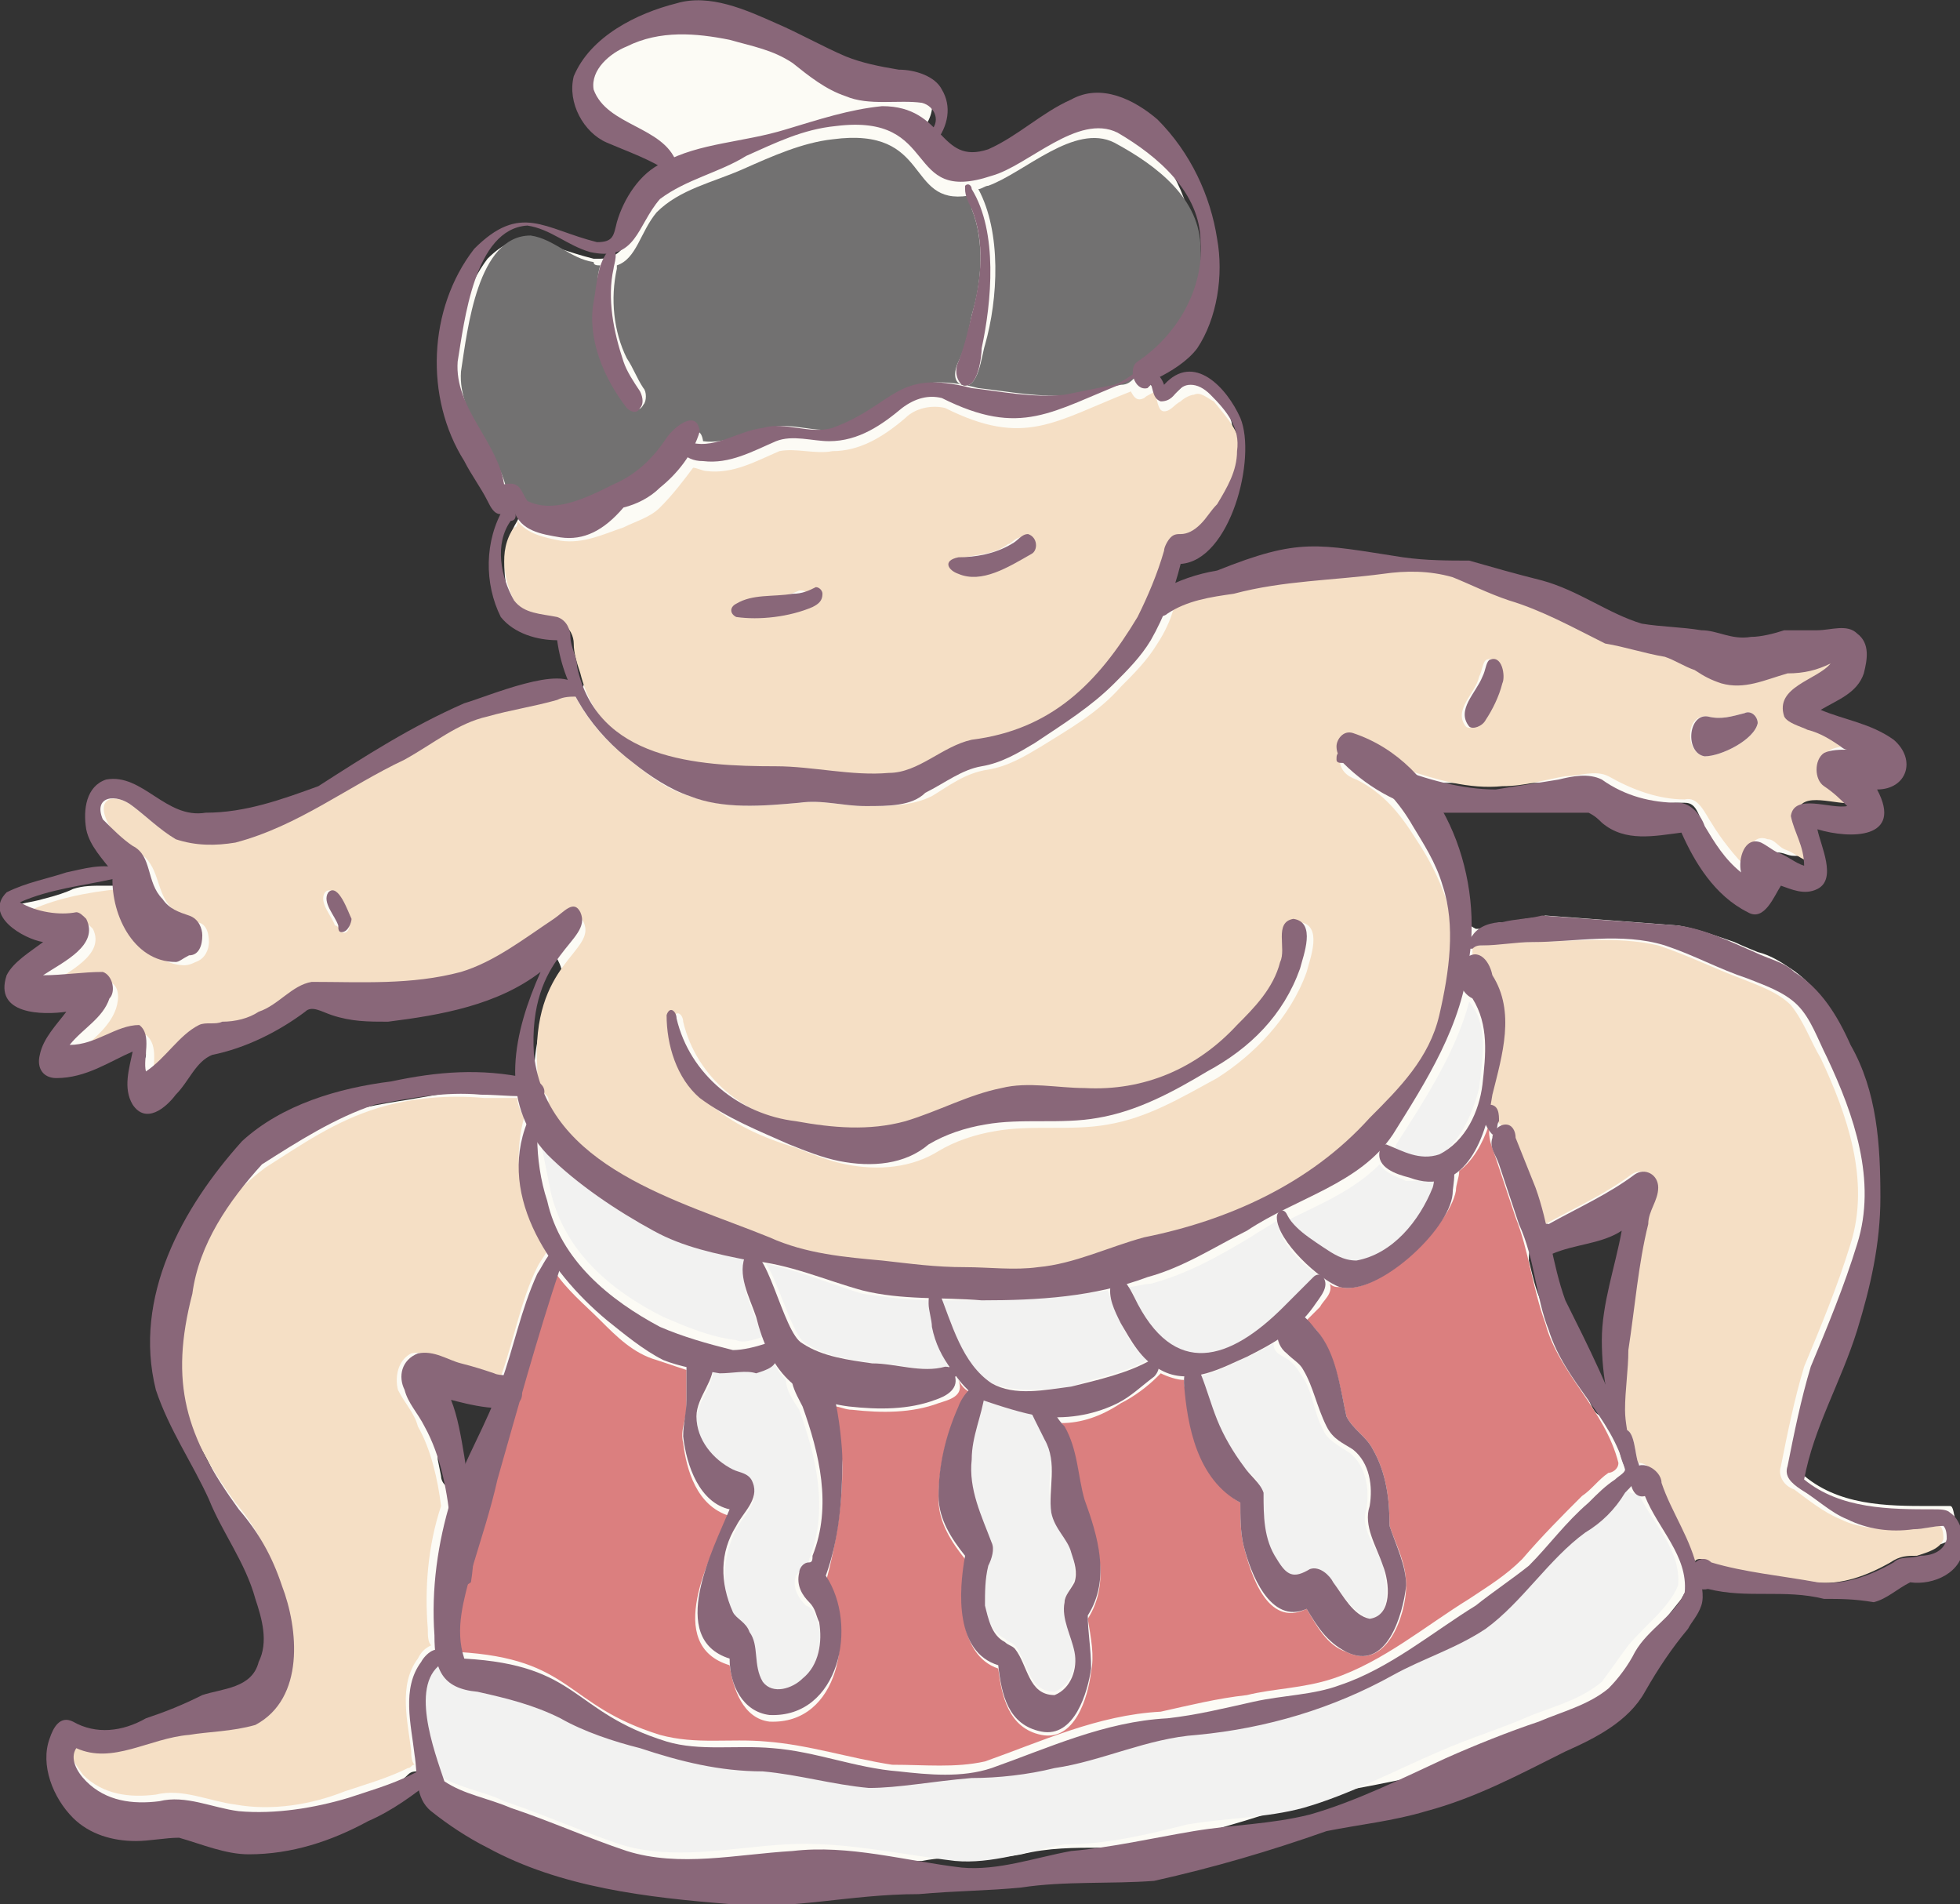
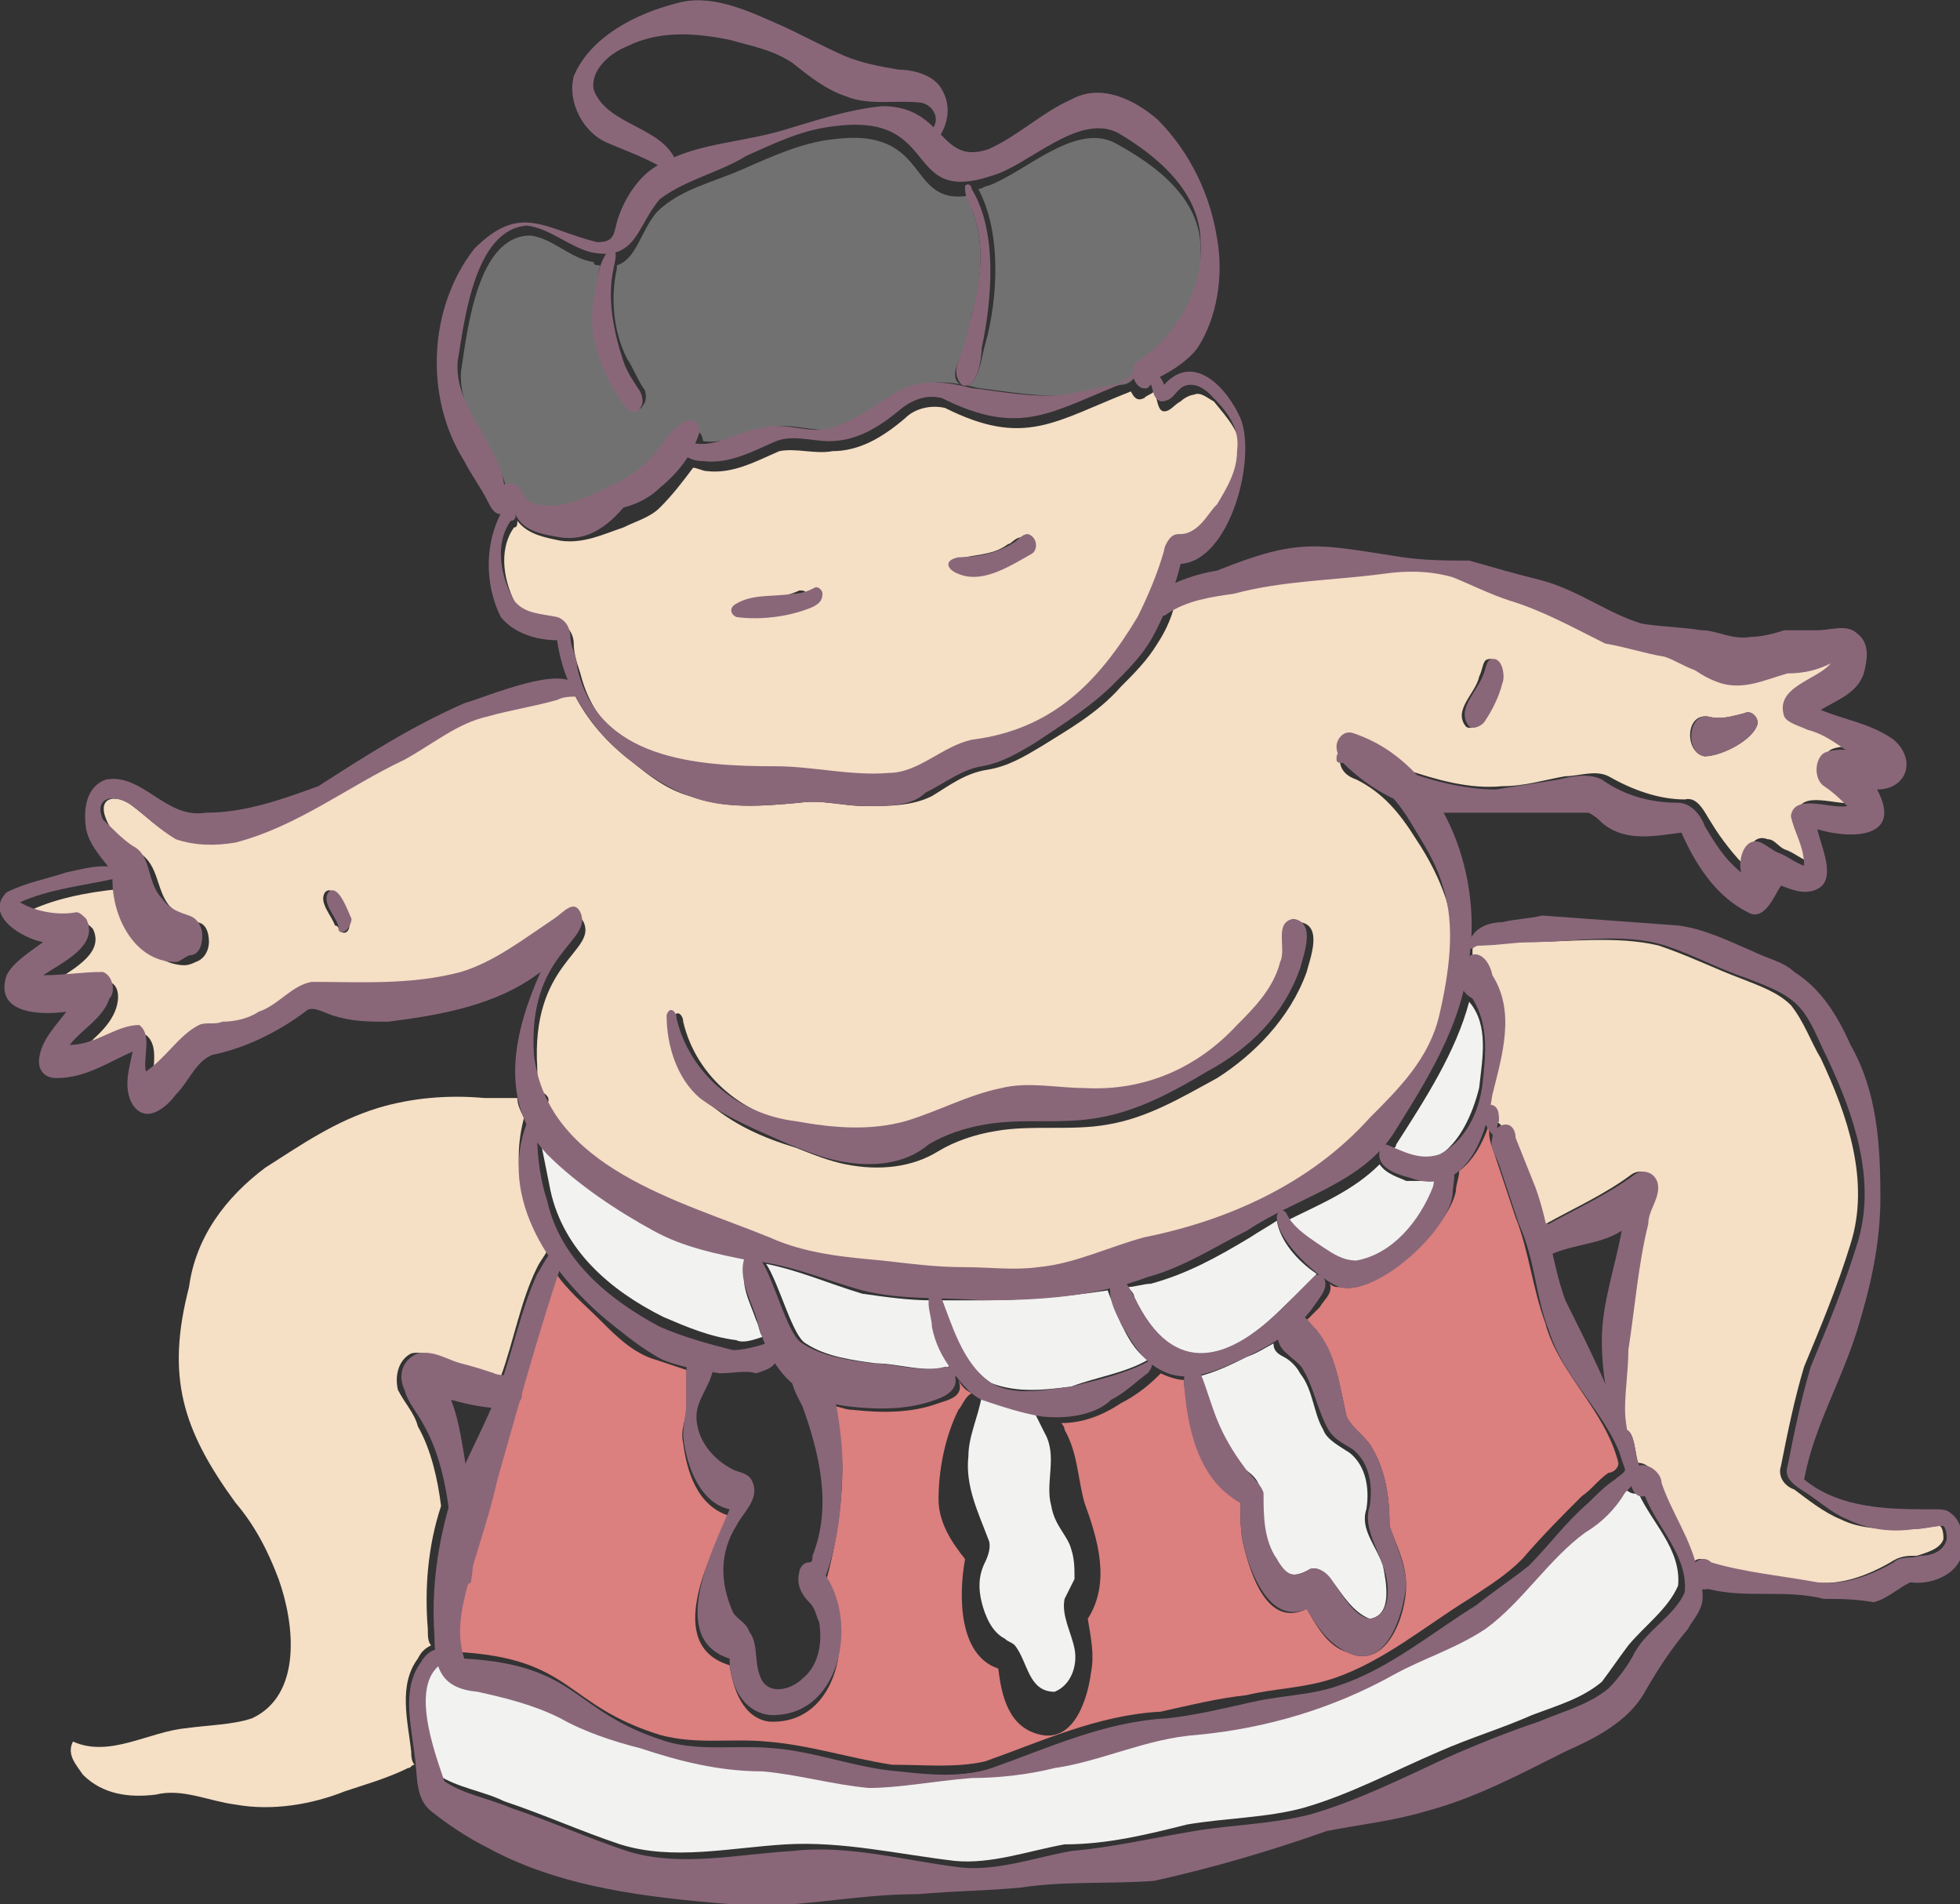
<svg xmlns="http://www.w3.org/2000/svg" version="1.1" id="レイヤー_1" x="0px" y="0px" viewBox="0 0 59.1 57.4" style="enable-background:new 0 0 59.1 57.4;" xml:space="preserve">
  <rect x="0" y="0" width="59.1" height="57.4" fill="#333333" stroke="none" />
  <style type="text/css">
	.st0{fill:#FCFBF5;}
	.st1{fill:#DB7F7F;}
	.st2{fill:#F5DFC5;}
	.st3{fill:#727171;}
	.st4{fill:#F2F2F1;}
	.st5{fill:#896779;}
</style>
  <g>
-     <path class="st0" d="M22.9,56.9c-0.3,0-0.6,0-0.9,0c-2.5-0.2-5-0.5-7.1-1.7c-0.6-0.3-1.1-0.6-1.6-1c-0.1-0.1-0.1-0.2-0.2-0.4   c0-0.2-0.1-0.3-0.3-0.4c-0.1,0-0.1,0-0.2,0c-0.1,0-0.2,0-0.3,0.1c-0.4,0.4-1,0.7-1.5,0.9c-0.8,0.4-1.9,0.9-3,0.9   c-0.1,0-0.2,0-0.3,0c-0.5,0-0.9-0.1-1.3-0.3C6.1,55,5.8,55,5.6,54.9c0,0-0.1,0-0.1,0c-0.1,0-0.1,0-0.2,0c-0.3,0-0.5,0-0.8,0.1   c-0.1,0-0.3,0-0.4,0.1L4,55c-0.6,0-1.1-0.2-1.5-0.5C2.1,54,1.7,53.3,2,52.6c0-0.1,0.1-0.2,0.1-0.3c0.3,0.2,0.7,0.3,1.1,0.3   c0.5,0,1-0.1,1.4-0.4c0.5-0.2,1.1-0.4,1.7-0.6c0.2-0.1,0.3-0.1,0.5-0.1c0.6-0.1,1.3-0.3,1.5-1.1c0.3-0.7,0.1-1.4-0.1-2.1l0-0.1   c-0.2-0.7-0.6-1.4-0.9-2c-0.2-0.3-0.4-0.7-0.5-1.1c-0.2-0.4-0.4-0.8-0.6-1.2c-0.4-0.7-0.7-1.3-0.9-2c-0.8-3.1,1.5-5.9,2.5-7   c0.9-0.9,2.3-1.4,4.2-1.7c0.7-0.1,1.5-0.3,2.3-0.3c0.4,0,0.8,0,1.2,0.1c0,0,0.1,0,0.1,0c0.1,0,0.2,0,0.3-0.1   c0.1-0.1,0.2-0.2,0.2-0.4c0-0.9,0.2-1.9,0.8-3c0.1-0.2,0-0.4-0.1-0.6c-0.1-0.1-0.2-0.1-0.3-0.1c-0.1,0-0.2,0-0.3,0.1   c-1.3,1-3,1.2-4.4,1.4l-0.1,0c-0.5,0-1-0.1-1.4-0.2c-0.1,0-0.1,0-0.2-0.1C9.8,30,9.6,30,9.4,30c-0.2,0-0.3,0-0.5,0.1   c-0.8,0.6-1.7,1.1-2.6,1.2c-0.1,0-0.1,0-0.2,0.1c-0.4,0.2-0.7,0.6-0.9,0.9c-0.1,0.2-0.2,0.3-0.4,0.4c-0.3,0.3-0.5,0.4-0.5,0.4   c-0.2-0.3-0.1-0.6,0-1c0-0.1,0.1-0.2,0.1-0.3c0-0.2,0-0.3-0.2-0.4c-0.1-0.1-0.2-0.1-0.3-0.1c-0.1,0-0.1,0-0.2,0   c-0.2,0.1-0.5,0.2-0.7,0.3C2.7,31.8,2.2,32,1.8,32c-0.1,0-0.1-0.1-0.1-0.1c0-0.3,0.3-0.6,0.5-0.9l0.1-0.2c0.1-0.2,0.1-0.4,0-0.5   c-0.1-0.1-0.2-0.2-0.4-0.2c0,0-0.1,0-0.1,0c-0.1,0-0.3,0-0.5,0c-0.5,0-0.8-0.1-0.8-0.2c0,0,0-0.1,0-0.2c0.1-0.2,0.3-0.3,0.6-0.5   c0.1-0.1,0.3-0.2,0.4-0.3c0.1-0.1,0.2-0.3,0.1-0.5c0-0.2-0.2-0.3-0.4-0.3c-0.4-0.1-0.9-0.4-0.9-0.6c0,0,0,0,0-0.1   c0.3-0.2,0.7-0.2,1-0.3C1.7,27,2,26.9,2.2,26.8c0.3-0.1,0.6-0.1,0.9-0.1c0.1,0,0.1,0,0.2,0c0,0,0,0,0.1,0c0.2,0,0.3-0.1,0.4-0.3   c0.1-0.2,0.1-0.4-0.1-0.5c-0.3-0.3-0.6-0.6-0.7-1c0-0.2-0.1-0.9,0.3-1c0,0,0,0,0,0c0,0,0,0,0.1,0c0.3,0,0.6,0.2,1,0.4   c0.4,0.3,0.9,0.6,1.5,0.6c0.1,0,0.2,0,0.3,0l0.1,0c1.2,0,2.3-0.4,3.3-0.8c0,0,0.1-0.1,0.2-0.1c0.3-0.2,0.5-0.3,0.8-0.5   c1.1-0.7,2.3-1.4,3.5-1.9l0.3-0.1c0.6-0.2,1.7-0.6,2.3-0.6c0.2,0,0.2,0,0.3,0c0.1,0,0.1,0,0.2,0c0.1,0,0.2,0,0.3-0.1   c0.1-0.1,0.2-0.3,0.1-0.5c-0.1-0.4-0.2-0.7-0.3-1.1c0-0.2-0.2-0.4-0.5-0.4c0,0,0,0,0,0c-0.3,0-0.9-0.1-1.3-0.5   c-0.4-0.7-0.4-1.8,0.1-2.6c0.1-0.2,0.1-0.4,0-0.5c-0.1-0.1-0.2-0.2-0.4-0.2c0,0,0,0,0,0l0-0.1c-0.1-0.2-0.3-0.5-0.4-0.7   c-0.1-0.2-0.2-0.4-0.3-0.5c-1.1-1.8-1-4.3,0.2-5.9c0.5-0.5,0.9-0.6,1.2-0.6c0.3,0,0.6,0.1,1,0.3c0.3,0.1,0.6,0.2,1,0.3   c0.1,0,0.2,0,0.2,0c0.6,0,0.8-0.5,0.9-0.7C19,7.1,19,7,19,6.9c0.2-0.5,0.5-1.2,1.1-1.6c0.1-0.1,0.2-0.2,0.2-0.4   c0-0.2-0.1-0.3-0.2-0.4c-0.4-0.2-0.8-0.4-1.2-0.6l-0.3-0.2c-0.6-0.2-0.9-0.9-0.8-1.4c0.4-0.9,1.7-1.6,2.7-1.9   c0.2,0,0.4-0.1,0.6-0.1c0.7,0,1.4,0.3,2.1,0.6c0,0,0.1,0,0.1,0c0.3,0.1,0.6,0.3,0.9,0.4C24.6,1.7,25,1.9,25.4,2   c0.6,0.2,1.1,0.4,1.7,0.4c0.3,0,0.7,0,0.9,0.4c0.2,0.3,0.1,0.7-0.1,1c-0.1,0.2-0.1,0.4,0,0.6c0.3,0.3,0.7,0.7,1.3,0.7   c0.2,0,0.4,0,0.6-0.1c0.6-0.2,1-0.5,1.4-0.8c0.4-0.2,0.7-0.5,1.1-0.7c0.2-0.1,0.4-0.2,0.6-0.2c0.4,0,1,0.3,1.5,0.7   c0.9,0.9,1.5,2,1.6,3.4c0.2,1.1,0,2.2-0.5,3c-0.2,0.2-0.5,0.4-0.7,0.6c-0.2,0.1-0.3,0.4-0.1,0.6c0.1,0.1,0.2,0.3,0.4,0.3   c0,0,0.1,0,0.1,0c0.1,0,0.2,0,0.3-0.1c0.2-0.2,0.3-0.3,0.5-0.3c0.3,0,0.8,0.5,1.1,1.1c0.2,0.6,0.1,2-0.5,3   c-0.2,0.3-0.5,0.7-0.9,0.8c-0.2,0-0.3,0.2-0.4,0.3l-0.1,0.3c-0.1,0.2,0,0.4,0.1,0.5c0.1,0.1,0.2,0.1,0.3,0.1c0.1,0,0.1,0,0.2,0   c0.4-0.2,0.7-0.3,1-0.3c1.3-0.5,2-0.7,2.8-0.7c0.5,0,1,0.1,1.6,0.2c0.3,0,0.6,0.1,1,0.1c0.5,0.1,1.1,0.1,1.6,0.1l0.5,0   c0.3,0.1,0.7,0.2,1,0.3c0.3,0.1,0.7,0.2,1,0.3c0.5,0.1,1,0.4,1.5,0.6c0.5,0.2,1,0.5,1.5,0.7c0.4,0.1,0.7,0.1,1.1,0.1   c0.3,0,0.6,0,0.8,0.1c0.2,0,0.4,0.1,0.6,0.1c0.2,0.1,0.5,0.1,0.8,0.1c0.1,0,0.2,0,0.3,0c0.2,0,0.4-0.1,0.6-0.1   c0.1,0,0.3-0.1,0.4-0.1c0.1,0,0.2,0,0.3,0c0.2,0,0.4,0,0.7,0l0.2,0c0.1,0,0.3,0,0.4,0c0.2,0,0.2,0,0.3,0.1c0.1,0.1,0.1,0.4,0,0.6   c-0.1,0.3-0.5,0.5-0.9,0.7l-0.2,0.1c-0.2,0.1-0.3,0.3-0.3,0.4c0,0.2,0.1,0.3,0.3,0.4c0.2,0.1,0.4,0.2,0.7,0.2   c0.5,0.2,1,0.3,1.4,0.6c0.1,0.1,0.2,0.3,0.2,0.4c0,0.1-0.2,0.2-0.5,0.3c-0.2,0-0.3,0.1-0.4,0.2c-0.1,0.1-0.1,0.3,0,0.4   c0.2,0.3,0.2,0.5,0.2,0.5c0,0.1-0.2,0.1-0.6,0.1c-0.3,0-0.6,0-0.9-0.1c0,0-0.1,0-0.1,0c-0.1,0-0.2,0-0.3,0.1   c-0.1,0.1-0.2,0.3-0.1,0.4c0,0.1,0.1,0.3,0.1,0.5c0.1,0.3,0.2,0.7,0.1,0.8c0,0,0,0-0.1,0c-0.1,0-0.2,0-0.3,0   c-0.2,0-0.3-0.1-0.5-0.1c0,0,0,0,0,0c-0.3,0-0.5,0.2-0.5,0.5c0,0.2-0.1,0.5-0.2,0.5c-0.8-0.4-1.3-1.3-1.7-2.2   c-0.1-0.2-0.2-0.3-0.4-0.3c0,0,0,0,0,0l-0.3,0c-0.3,0-0.5,0.1-0.8,0.1c-0.4,0-0.7-0.1-0.9-0.3c-0.1,0-0.1-0.1-0.1-0.1   c-0.1-0.1-0.2-0.2-0.3-0.2c0,0-0.1,0-0.1-0.1c-0.1,0-0.3,0-0.4,0c0,0-0.1,0-0.1,0c-0.3,0-0.5,0-0.8,0c-0.4,0-0.8,0-1.2,0   c-0.4,0-0.8,0-1.2,0c-0.3,0-0.5,0-0.8,0c0,0-0.2,0-0.2,0c-0.2,0-0.3,0.1-0.4,0.2c-0.1,0.2-0.1,0.4,0,0.5c0.6,0.9,0.9,2.1,1,3.3   c0,0.2,0.1,0.3,0.3,0.4c0.1,0,0.1,0,0.2,0c0.1,0,0.2,0,0.3-0.1c0.1-0.1,0.3-0.1,0.4-0.1l0.1,0c0.3-0.1,0.7-0.1,1.1-0.2   c1.4,0.1,2.7,0.2,4,0.3c0.6,0.1,1.1,0.3,1.7,0.5c0.2,0.1,0.7,0.3,0.7,0.3c0.4,0.1,0.7,0.3,1,0.5c0.6,0.4,1.1,1,1.5,2   c0.8,1.4,0.9,2.9,0.8,4.4c0,1.2-0.2,2.4-0.6,3.9c-0.2,0.6-0.5,1.2-0.7,1.8c-0.4,0.9-0.8,1.7-0.9,2.7c0,0.2,0,0.3,0.2,0.4   c1.1,1,2.6,1,3.9,1l0.3,0l0.2,0c0.1,0,0.1,0,0.1,0c0.1,0,0.1,0.2,0.2,0.6c0,0.5-0.6,0.6-0.8,0.6l0,0c-0.1,0-0.1,0-0.2,0   c0,0-0.1,0-0.1,0c-0.1,0-0.2,0-0.2,0.1c-0.1,0.1-0.3,0.2-0.4,0.2c-0.2,0.1-0.4,0.3-0.6,0.3c-0.2,0.1-0.5,0.1-0.8,0.1   c-0.2,0-0.3,0-0.5,0c-0.6-0.1-1.2-0.1-1.8-0.1c-0.6,0-1.1,0-1.6-0.1c0,0-0.1,0-0.1,0c0,0,0,0-0.1,0c-0.1-0.1-0.2-0.2-0.3-0.2   c-0.1,0-0.1,0-0.2,0c-0.2,0.1-0.3,0.3-0.3,0.5c0,0.1,0,0.2,0,0.3c-0.1,0.2-0.2,0.3-0.3,0.5l-0.4,0.5c-0.4,0.5-0.7,1-1,1.5   c-0.4,0.8-1.3,1.2-2.1,1.6l-0.1,0c-1.4,0.8-2.7,1.4-4.1,1.7c-0.5,0.1-1,0.2-1.5,0.3c-0.5,0.1-1.1,0.2-1.6,0.3   c-1.4,0.5-3.2,1.1-5.1,1.5c-0.5,0-1,0.1-1.6,0.1c-0.8,0-1.6,0-2.4,0.2c-0.5,0.1-1.1,0.1-1.6,0.1c-0.5,0-0.9,0-1.4,0.1   c-0.6,0-1.1,0.1-1.7,0.2C24.8,56.8,23.8,56.9,22.9,56.9z M13.4,41.8c-0.1,0-0.3,0.1-0.4,0.2c-0.1,0.1-0.1,0.3-0.1,0.5   c0.2,0.5,0.3,1,0.3,1.5l0.1,0.5c0,0.2,0.2,0.4,0.4,0.4c0,0,0,0,0.1,0c0.2,0,0.4-0.1,0.4-0.3c0.2-0.4,0.4-0.8,0.6-1.2   c0.1-0.2,0.2-0.5,0.3-0.7c0.1-0.1,0.1-0.3,0-0.4c-0.1-0.1-0.2-0.2-0.4-0.2c-0.3,0-0.7-0.1-1-0.2C13.7,41.9,13.5,41.8,13.4,41.8   C13.4,41.8,13.4,41.8,13.4,41.8z M48.9,36.7c-0.1,0-0.2,0-0.2,0.1c-0.3,0.2-0.7,0.3-1.2,0.4c-0.3,0.1-0.6,0.1-0.9,0.2   c0,0-0.1,0-0.1,0c-0.1,0-0.2,0.1-0.3,0.2s-0.1,0.2-0.1,0.4c0.1,0.4,0.2,0.9,0.4,1.3c0.2,0.4,0.4,0.8,0.6,1.2   c0.3,0.6,0.6,1.3,0.9,1.9c0.1,0.2,0.2,0.3,0.4,0.3c0,0,0.1,0,0.1,0c0.2-0.1,0.4-0.3,0.3-0.6c-0.1-0.6-0.2-1.2-0.2-1.7   c0-0.7,0.2-1.4,0.4-2.2c0.1-0.3,0.2-0.7,0.2-1c0-0.2,0-0.4-0.2-0.5C49.1,36.7,49,36.7,48.9,36.7z" />
    <path class="st1" d="M48.8,44.1c0,0.2-0.2,0.3-0.3,0.3c-0.3,0.2-0.5,0.5-0.8,0.7c-0.6,0.6-1.2,1.2-1.8,1.9c-0.5,0.5-1,0.8-1.6,1.2   c-1.3,0.8-2.6,1.9-4.1,2.4c-0.9,0.3-1.8,0.3-2.6,0.5c-0.9,0.1-1.7,0.3-2.6,0.5c-1.9,0.1-3.6,0.9-5.3,1.5c-0.9,0.2-1.8,0.1-2.8,0.1   c-1.3-0.2-2.5-0.6-3.8-0.7c-1.1-0.1-2.1,0.1-3.2-0.2c-2.9-0.9-2.6-2.3-6.1-2.5c-0.2-0.8,0-1.7,0.2-2.6c0.3-0.9,0.6-1.8,0.8-2.8   c0.6-2,1.2-4.1,1.9-6.1c0.4,0.6,0.9,1,1.4,1.5c0.5,0.5,1,1,1.7,1.2c0.3,0.1,0.6,0.2,0.9,0.3c0,0.1,0,0.1,0,0.1c0,0.3,0,0.6,0,1   c0,0.4-0.2,0.7-0.1,1.1c0.1,0.8,0.4,1.9,1.4,2.2c-0.6,1.2-2,3.9,0,4.5c0.1,0.7,0.4,1.6,1.2,1.7c2.1,0.1,2.6-2.7,1.7-4.2   c0.3-1.1,0.5-2.3,0.5-3.5c0-0.3-0.1-1.1-0.2-1.8c0.1,0,0.3,0.1,0.5,0.1c0.9,0.1,1.8,0.1,2.6-0.2c0.3-0.1,0.8-0.2,0.6-0.7   c0,0,0,0,0,0c0,0,0,0,0,0c0.1,0.2,0.2,0.3,0.4,0.4c-0.2,0.1-0.3,0.4-0.4,0.5c-0.4,0.8-0.6,1.8-0.6,2.7c0,0.7,0.4,1.3,0.8,1.8   c-0.2,1.1-0.2,2.9,1,3.3c0.1,0.8,0.3,1.8,1.3,2c1,0.2,1.4-1.1,1.5-1.9c0.1-0.5,0-1-0.1-1.6c0.7-1.1,0.3-2.4-0.1-3.5   c-0.2-0.7-0.2-1.5-0.6-2.2c0-0.1-0.1-0.2-0.1-0.2c0.6,0,1.2-0.2,1.8-0.6c0.4-0.2,0.8-0.5,1.1-0.8c0,0,0,0,0.1-0.1   c0.2,0.1,0.5,0.2,0.7,0.2c0,0,0,0.1,0,0.1c0.2,1.3,0.5,2.9,1.7,3.6c0,0.4,0,0.9,0.1,1.3c0.2,0.8,0.7,2.5,1.9,1.9   c0.3,0.5,0.6,1.1,1.2,1.3c1.2,0.6,1.8-1.1,1.8-2c0-0.7-0.3-1.2-0.5-1.8c0-0.8-0.1-1.6-0.5-2.3c-0.2-0.4-0.6-0.6-0.8-1   c-0.2-0.9-0.3-1.8-0.9-2.6c-0.1-0.1-0.2-0.2-0.3-0.3c0.1-0.1,0.3-0.3,0.4-0.4c0.1-0.2,0.4-0.4,0.3-0.7c0.1,0.1,0.2,0.1,0.3,0.1   c1.1,0.3,3.3-1.8,3.5-2.9c0-0.2,0.1-0.4,0.1-0.6c0.4-0.3,0.7-0.8,0.9-1.4c0,0,0,0,0,0c0,0.1,0,0.1,0,0.2c0,0.3,0.1,0.5,0.2,0.8   c0.2,0.6,0.4,1.2,0.6,1.8c0.4,1,0.5,2.1,0.9,3.2C47,41.4,48.4,42.5,48.8,44.1z" />
    <path class="st2" d="M24.1,18.1c0.1,0,0.2-0.1,0.2-0.2c0-0.1-0.1-0.1-0.2-0.1c-0.2,0.1-0.3,0.1-0.5,0.2c-0.4,0.1-0.8,0-1.2,0.2   c-0.1,0.1-0.1,0.2,0,0.3C23.1,18.5,23.6,18.4,24.1,18.1z M30.9,16.7c0.1-0.2,0.1-0.5-0.1-0.5c-0.2,0-0.3,0.2-0.4,0.2   c-0.4,0.3-0.8,0.3-1.3,0.4c-0.4,0-0.3,0.3,0,0.4C29.7,17.4,30.3,17,30.9,16.7z M36.6,12.1c0.4,0.5,0.9,1,0.8,1.7   c0,0.6-0.4,1.1-0.6,1.6c-0.1,0.2-0.3,0.4-0.5,0.6c-0.2,0.1-0.4,0.3-0.6,0.3c-0.1,0-0.2,0-0.3,0.1c-0.1,0.1-0.2,0.3-0.2,0.4   c-0.2,0.7-0.4,1.4-0.8,2c-1.2,2-2.6,3.4-5,3.7c-0.9,0.2-1.6,0.9-2.5,1c-1.1,0.1-2.3-0.2-3.4-0.2c-2.4,0-5.3-0.2-6-3   c-0.1-0.3-0.2-0.6-0.2-0.9c0-0.2-0.1-0.5-0.4-0.6c-0.5-0.1-1-0.1-1.3-0.5c-0.4-0.7-0.6-1.7-0.1-2.4c0.1,0,0.1-0.1,0.1-0.2   c0.3,0.4,0.8,0.5,1.3,0.6c0.7,0.1,1.3-0.2,1.9-0.4c0.4-0.2,0.8-0.3,1.1-0.6c0.4-0.4,0.7-0.8,1-1.2c0.1,0,0.3,0.1,0.4,0.1   c0.8,0.1,1.5-0.3,2.2-0.6c0.5-0.1,1.1,0.1,1.6,0c0.8,0,1.5-0.4,2.2-1c0.3-0.3,0.8-0.4,1.2-0.3c2.4,1.2,3.3,0.4,5.6-0.5   c0.1,0.2,0.2,0.3,0.4,0.2c0.1-0.1,0.2-0.1,0.3-0.2c0.1,0.2,0.1,0.6,0.3,0.6c0.2,0,0.3-0.2,0.5-0.3c0.1-0.1,0.3-0.2,0.4-0.2   C36.2,11.8,36.4,12,36.6,12.1z" />
    <path class="st2" d="M10.3,28.1c0.2,0.1,0.3-0.2,0.2-0.4c-0.1-0.2-0.4-1.1-0.7-0.8c-0.2,0.3,0.2,0.7,0.3,1   C10.2,27.9,10.2,28,10.3,28.1z M39.4,29.3c0.1-0.4,0.5-1.4-0.2-1.5c-0.6,0.1-0.3,0.9-0.4,1.3c-0.3,0.7-0.8,1.3-1.3,1.9   c-1.2,1.3-2.9,1.9-4.6,1.9c-0.8,0-1.7-0.1-2.5,0c-1,0.2-1.9,0.7-2.9,1c-1.1,0.3-2.2,0.1-3.3,0c-1.7-0.2-3.2-1.4-3.6-3.1   c0-0.2-0.2-0.4-0.3-0.1c0,0.9,0.4,1.9,1,2.5c0.8,0.7,1.7,1.1,2.7,1.4c0.5,0.2,1,0.4,1.5,0.5c1,0.2,2,0.1,2.8-0.4   c0.5-0.3,1.1-0.5,1.7-0.6c1.1-0.2,2.3,0,3.4-0.2c1.2-0.2,2.2-0.8,3.3-1.4C37.8,31.8,38.9,30.7,39.4,29.3z M45.2,20.6   c0.1-0.2,0-0.9-0.4-0.7c-0.1,0.1-0.1,0.3-0.2,0.5c-0.1,0.5-0.8,1-0.4,1.5c0.1,0.1,0.4,0,0.4-0.1C44.9,21.4,45.1,21,45.2,20.6z    M53,21.8c0-0.2-0.2-0.4-0.4-0.3c-0.4,0.1-0.7,0.2-1.1,0.1c-0.7-0.1-0.7,1.1-0.1,1.2C51.9,22.8,52.9,22.3,53,21.8z M55.9,24.2   c-0.5,0.1-1.6-0.4-1.7,0.3c0.1,0.5,0.4,1,0.4,1.5c-0.3-0.1-0.5-0.3-0.8-0.4c-0.2-0.1-0.3-0.3-0.5-0.3c-0.5-0.2-0.7,0.5-0.6,0.9   c-0.4-0.4-0.8-0.9-1.1-1.4c-0.2-0.3-0.4-0.8-0.8-0.7c-0.8,0-1.6-0.3-2.3-0.7c-0.4-0.2-0.9,0-1.3,0c-0.6,0.1-1.2,0.3-1.9,0.3   c-1,0.1-2-0.2-2.9-0.5c-0.4-0.3-0.9-0.6-1.5-0.8c-0.2-0.1-0.4,0.1-0.5,0.3c0,0-0.1,0.1,0,0.2v0c0,0.3,0.2,0.5,0.5,0.6   c0.8,0.4,1.3,1,1.8,1.8c0.4,0.6,0.7,1.2,0.9,1.8c0.4,1.3,0.2,2.7-0.1,3.9c-0.3,1.3-1.2,2.2-2.1,3.1c-1.7,2-4.2,3.1-6.8,3.6   c-1.1,0.3-2.1,0.8-3.2,0.9c-0.7,0.1-1.5,0-2.2,0c-0.8,0-1.6-0.1-2.5-0.2c-1.1-0.1-2.4-0.2-3.4-0.7c-2.4-1-5.8-1.9-6.8-4.4   c0,0,0,0,0,0c0.1-0.2,0-0.3-0.2-0.4c-0.1-0.2-0.1-0.5-0.1-0.7C16,29,18,28.7,17.6,27.8c-0.2-0.4-0.6,0-0.8,0.2   c-0.9,0.6-1.7,1.2-2.8,1.6c-1.4,0.4-3,0.3-4.5,0.3C9,30,8.5,30.5,8,30.8c-0.3,0.2-0.7,0.2-1.1,0.3c-0.2,0-0.5,0-0.7,0.1   c-0.6,0.4-1,1-1.6,1.4c0-0.4,0.2-1.1-0.2-1.4c-0.7,0-1.4,0.7-2.1,0.6c0.4-0.4,1-0.8,1.2-1.4c0.1-0.3,0.1-0.7-0.2-0.8   c-0.6,0-1.2,0.1-1.8,0.1c0.5-0.4,1.7-0.9,1.3-1.7c-0.1-0.1-0.2-0.2-0.3-0.2c-0.6,0.1-1.2,0-1.7-0.3c0.8-0.4,1.8-0.6,2.8-0.7   c0,0,0,0,0.1,0c0.1,1.1,0.8,2.3,1.9,2.3c0,0,0,0-0.1,0c0.1,0,0.2,0,0.4-0.1c0.3-0.1,0.4-0.4,0.4-0.6c0-0.3-0.1-0.6-0.4-0.6   c-0.3-0.1-0.6-0.3-0.8-0.5c-0.4-0.5-0.3-1.2-0.9-1.6c-0.3-0.2-0.6-0.5-0.9-0.8C2.8,24,3.5,23.9,4,24.3c0.4,0.3,0.8,0.7,1.2,0.9   c0.6,0.2,1.2,0.2,1.8,0.1c1.9-0.4,3.4-1.7,5.1-2.5c0.8-0.5,1.5-1.1,2.5-1.3c0.7-0.2,1.4-0.3,2.1-0.5c0.2-0.1,0.4-0.1,0.6-0.1   c0,0,0,0,0,0c0.4,0.8,1,1.5,1.8,2.1c0.5,0.4,1,0.8,1.7,1c1.1,0.4,2.2,0.3,3.3,0.2c0.7-0.1,1.3,0.1,2,0.1c0.7,0,1.4,0,2-0.3   c0.5-0.3,1-0.7,1.7-0.8c0.6-0.1,1.1-0.4,1.6-0.7c0.8-0.5,1.7-1,2.4-1.8c0.4-0.4,0.8-0.8,1.1-1.3c0.2-0.3,0.4-0.7,0.5-1.1   c0.6-0.3,1.3-0.4,2-0.5c1.5-0.4,3-0.4,4.5-0.6c0.7-0.1,1.4-0.1,2.1,0.1c0.6,0.2,1.1,0.5,1.7,0.7c1,0.3,1.9,0.9,2.9,1.3   c0.6,0.2,1.2,0.3,1.8,0.4c0.3,0.1,0.6,0.3,0.9,0.4c0.3,0.1,0.5,0.3,0.8,0.4c0.7,0.2,1.4-0.1,2-0.3c0.4-0.1,0.9-0.1,1.3-0.3   c-0.4,0.5-1.7,0.8-1.4,1.6c0.1,0.2,0.5,0.3,0.7,0.4c0.3,0.2,0.6,0.4,1,0.5c0.1,0,0.2,0.1,0.2,0.1c-0.2,0-0.5,0-0.7,0.1   c-0.3,0.2-0.3,0.7,0,1C55.4,23.8,55.7,24,55.9,24.2z" />
    <path class="st2" d="M58.5,46c0.1,0.1,0.1,0.3,0.1,0.4c-0.1,0.3-0.5,0.4-0.8,0.5c-0.3,0-0.5,0-0.8,0.2c-0.7,0.4-1.5,0.7-2.3,0.6   c-1.1-0.2-2.1-0.2-3.2-0.6C51.3,46.9,51,47,51,47.3c0,0,0,0,0,0c0,0,0,0,0,0c-0.1-1-0.8-1.8-1.1-2.7c0-0.2-0.2-0.5-0.5-0.5   c-0.1-0.2-0.1-1-0.4-1c0-0.2-0.1-0.4-0.1-0.6c0-0.6,0.1-1.2,0.1-1.8c0.2-1.2,0.3-2.6,0.6-3.8c0.1-0.4,0.4-0.7,0.3-1.1   c0-0.4-0.4-0.6-0.7-0.4c-0.8,0.6-1.7,1-2.6,1.5c-0.1,0-0.2,0-0.2,0c-0.1-0.4-0.2-0.8-0.4-1.2c-0.2-0.5-0.4-1-0.6-1.5   c-0.1-0.2-0.1-0.3-0.3-0.4c0,0,0,0,0,0c0-0.2,0-0.4-0.2-0.5c0-0.1,0-0.2,0-0.2c0.2-1.2,0.6-2.5,0-3.6c0-0.3-0.3-0.6-0.5-0.6   c0-0.1,0-0.3,0-0.4c0,0,0.1,0,0.1,0c0.5,0,1-0.1,1.5-0.1c1.3,0,2.7-0.2,4,0.1c0.9,0.3,1.7,0.7,2.5,1c0.5,0.2,1.1,0.4,1.5,0.8   c0.4,0.5,0.6,1.1,0.9,1.6c0.8,1.7,1.5,3.7,0.9,5.6c-0.4,1.3-0.9,2.5-1.4,3.7c-0.3,1-0.5,2-0.7,3c-0.1,0.3,0.1,0.6,0.4,0.7   c0.4,0.3,0.9,0.7,1.4,0.9c0.6,0.3,1.3,0.3,2,0.3C58,46.1,58.3,46,58.5,46z" />
    <path class="st2" d="M16.5,37.7c-0.1,0.2-0.2,0.3-0.3,0.5c-0.5,1-0.7,2.2-1.1,3.3c0,0,0,0,0,0c-0.1,0-0.3,0-0.4-0.1   c-0.4-0.1-0.6-0.2-1-0.3c-0.4-0.1-0.9-0.4-1.3-0.3c-0.4,0.2-0.5,0.7-0.4,1.1c0.2,0.4,0.5,0.7,0.6,1.1c0.4,0.7,0.6,1.6,0.7,2.4   c-0.4,1.2-0.5,2.5-0.4,3.7c0,0.2,0,0.4,0.1,0.5c-0.2,0.1-0.3,0.2-0.4,0.4c-0.6,0.8-0.3,1.9-0.2,2.8c0,0.1,0,0.3,0.1,0.4   c-0.1,0-0.1,0.1-0.2,0.1c-0.6,0.3-1.3,0.5-1.9,0.7c-1,0.4-2.2,0.6-3.3,0.4c-0.8-0.1-1.6-0.5-2.4-0.3c-0.8,0.1-1.6,0-2.2-0.6   c-0.2-0.3-0.5-0.6-0.3-1c1.1,0.5,2.3-0.3,3.4-0.4c0.7-0.1,1.4-0.1,2-0.3c1.5-0.7,1.3-2.8,0.8-4.2c-0.3-0.8-0.7-1.6-1.3-2.3   c-1.6-2.2-2.1-3.8-1.4-6.5c0.2-1.5,1.1-2.7,2.3-3.6c1.1-0.7,2.1-1.4,3.4-1.8c1-0.3,2.1-0.4,3.2-0.3c0.3,0,0.7,0,1,0   c0,0.2,0.1,0.4,0.2,0.6C15.4,35.2,15.8,36.6,16.5,37.7z" />
    <path class="st3" d="M36.2,7.5c0.1,1.4-0.8,2.8-1.9,3.6c-0.1,0.1-0.1,0.2-0.1,0.3c-0.1,0.1-0.2,0.2-0.4,0.2c-0.5,0.1-1,0.2-1.5,0.3   c-0.9,0.1-1.9-0.1-2.8-0.2c-2.3-0.6-2.4,0.5-4.2,1.2c-0.7,0.2-1.4-0.2-2.1,0c-0.7,0.1-1.3,0.5-2,0.4c0,0,0,0,0,0   c-0.1-0.7-0.7,0-1,0.2c-0.5,0.5-1,1.1-1.6,1.4c-0.8,0.4-1.7,0.9-2.6,0.5c-0.3-0.2-0.3-0.6-0.7-0.5c-0.2-1.3-1.5-2.3-1.4-3.7   c0.2-1.3,0.5-4.1,2.1-4.1c0.7,0.1,1.2,0.7,1.9,0.8C17.9,8,18,8,18.1,8C18,8.3,18,8.7,18,9c-0.2,1.2,0.3,2.3,1,3.2   c0.1,0.2,0.3,0.2,0.4,0c0.1-0.1,0.1-0.4,0-0.5c-0.2-0.3-0.3-0.6-0.5-0.9C18.5,10,18.4,9,18.6,8.1c0,0,0-0.1,0-0.1   c0.6-0.2,0.7-1,1.2-1.6c0.7-0.7,1.7-0.9,2.6-1.3c0.9-0.4,1.8-0.8,2.7-0.9c3-0.4,2.2,2,4.1,1.7c0,0.1,0.1,0.2,0.1,0.4   c0.4,1,0.3,2.2,0,3.2c-0.1,0.5-0.2,1-0.4,1.4c-0.1,0.2-0.2,0.6,0.1,0.7c0.5,0.2,0.6-0.9,0.7-1.2C30.1,9,30.2,7,29.5,5.7   c0.1,0,0.2-0.1,0.3-0.1c1.1-0.4,2.6-1.9,3.8-1.3C34.9,5,36.2,6,36.2,7.5z" />
    <path class="st4" d="M39.7,38.4C39.7,38.4,39.7,38.4,39.7,38.4c-0.3,0.4-0.7,0.7-1,1c-1.7,1.7-3.3,2.2-4.5-0.3   c0-0.1-0.1-0.2-0.2-0.3c0.2,0,0.5-0.1,0.7-0.1c1.1-0.3,2-0.8,3-1.4c0.3-0.2,0.5-0.3,0.8-0.5C38.6,37.4,39.1,38,39.7,38.4z" />
    <path class="st4" d="M43.3,35.6c0,0.1,0,0.2-0.1,0.3c-0.4,1-1.2,2.1-2.3,2.2c-0.4,0-0.7-0.2-1-0.4c-0.3-0.2-0.6-0.4-0.8-0.6   c-0.1-0.1-0.2-0.2-0.3-0.3c1-0.5,2-0.9,2.8-1.7c0.2,0.3,0.6,0.4,0.8,0.5C42.8,35.6,43,35.6,43.3,35.6z" />
    <path class="st4" d="M44.3,30.2c0.6,0.7,0.4,1.7,0.3,2.6c-0.2,0.8-0.6,1.7-1.3,2.1c-0.4,0.1-0.9,0-1.3-0.2c0-0.1,0.1-0.1,0.1-0.2   C43,33.1,43.9,31.7,44.3,30.2C44.3,30.2,44.3,30.2,44.3,30.2z" />
    <path class="st4" d="M33.8,39.9c0.2,0.4,0.4,0.8,0.8,1.1c-0.7,0.4-1.5,0.5-2.3,0.8c-0.8,0.1-1.6,0.2-2.4-0.1   c-0.8-0.5-1.2-1.5-1.5-2.5c0.4,0,0.7,0,1.1,0c1.3,0,2.6-0.1,3.9-0.3C33.5,39.2,33.7,39.6,33.8,39.9z" />
    <path class="st4" d="M28.7,41.1C28.7,41.2,28.7,41.2,28.7,41.1c-0.1,0.1-0.1,0.1-0.1,0.1c-0.7,0.2-1.5-0.1-2.2-0.1   c-0.7-0.1-1.5-0.2-2.1-0.6c-0.4-0.2-0.8-1.8-1.2-2.4c1,0.2,1.9,0.6,2.9,0.9c0.7,0.1,1.4,0.2,2.1,0.2c0,0,0,0,0,0   c0,0.2,0.1,0.5,0.1,0.7C28.3,40.4,28.4,40.8,28.7,41.1z" />
    <path class="st4" d="M22.8,39.8c0.1,0.2,0.1,0.4,0.2,0.5c-0.3,0.1-0.6,0.2-0.8,0.1c-0.8-0.1-1.5-0.4-2.2-0.7c-1.6-0.8-3-2-3.4-3.8   c-0.1-0.5-0.2-1-0.3-1.5c0.1,0.1,0.2,0.2,0.3,0.3c0.9,1,2,1.7,3.2,2.3c0.9,0.5,1.8,0.6,2.8,0.8C22.2,38.6,22.6,39.2,22.8,39.8z" />
-     <path class="st4" d="M24.7,49c0.1,0.6,0,1.3-0.5,1.7c-0.3,0.3-0.9,0.5-1.2,0.1c-0.3-0.4-0.1-1-0.4-1.5c-0.1-0.2-0.4-0.3-0.5-0.6   c-0.4-0.8-0.3-1.8,0.1-2.6c0.2-0.4,0.7-0.8,0.5-1.3c-0.1-0.2-0.4-0.3-0.6-0.4c-0.5-0.4-1.1-0.9-1.1-1.6c0-0.5,0.5-1,0.5-1.5   c0,0,0,0,0.1,0c0.4,0.1,0.8-0.1,1.2-0.2c0.1,0,0.3-0.1,0.4-0.2c0.2,0.3,0.3,0.5,0.5,0.7c0,0.3,0.2,0.6,0.4,0.9   c0.5,1.4,0.9,3,0.3,4.5c0,0.1-0.1,0.2-0.1,0.2c-0.1,0-0.2,0.2-0.3,0.3c-0.1,0.3,0,0.6,0.3,0.9C24.6,48.5,24.6,48.8,24.7,49z" />
    <path class="st4" d="M32.3,46.7c0.1,0.3,0.1,0.6,0.1,0.9c-0.1,0.2-0.2,0.4-0.3,0.6c-0.1,0.5,0.2,1,0.3,1.5c0.1,0.5-0.1,1.1-0.6,1.3   c-0.8,0-0.8-0.9-1.2-1.4c-0.1-0.1-0.2-0.1-0.3-0.2c-0.4-0.2-0.6-0.7-0.7-1.1c-0.1-0.4-0.1-0.8,0.1-1.2c0.1-0.2,0.2-0.5,0.1-0.7   c-0.3-0.8-0.7-1.6-0.6-2.5c0-0.6,0.3-1.2,0.4-1.8c0.5,0.2,1.1,0.4,1.6,0.5c0,0,0,0,0,0c0.1,0.2,0.2,0.4,0.3,0.6   c0.4,0.7,0,1.5,0.2,2.2C31.8,46,32.2,46.3,32.3,46.7z" />
    <path class="st4" d="M41.7,47.2c0.1,0.5,0.3,1.5-0.4,1.6c-0.5-0.2-0.8-0.7-1.1-1.1c-0.2-0.2-0.4-0.5-0.7-0.4   c-0.5,0.3-0.8,0.2-1-0.3C38,46.4,38,45.6,38,45c0-0.4-0.3-0.6-0.6-0.8c-0.3-0.4-0.6-0.9-0.8-1.4c-0.2-0.4-0.3-0.9-0.5-1.3   c0.5-0.1,1.1-0.4,1.5-0.6c0.3-0.1,0.6-0.3,0.8-0.4c0,0.2,0.1,0.3,0.3,0.4c0.2,0.1,0.4,0.3,0.5,0.5c0.4,0.5,0.4,1.2,0.7,1.7   c0.1,0.3,0.5,0.5,0.8,0.7c0.5,0.4,0.6,1.1,0.5,1.7C41,46.1,41.5,46.6,41.7,47.2z" />
    <path class="st4" d="M49.4,45c0.4,0.9,1.3,1.7,1.2,2.8c-0.3,0.7-1,1.2-1.5,1.8c-0.3,0.4-0.5,0.7-0.8,1.1c-0.6,0.5-1.3,0.7-2.1,1   c-0.9,0.4-1.9,0.7-2.8,1.1c-1.4,0.6-2.7,1.3-4.1,1.7c-1.1,0.3-2.3,0.3-3.5,0.5c-1.2,0.3-2.4,0.6-3.7,0.6c-1.1,0.2-2.2,0.6-3.3,0.5   c-1.7-0.2-3.4-0.6-5.1-0.5c-1.7,0.1-3.4,0.5-5,0c-1.2-0.4-2.3-0.9-3.5-1.3c-0.6-0.3-1.4-0.4-2-0.8c-0.3-0.9-1-2.8-0.1-3.5   c0.2,0.4,0.5,0.7,1.2,0.8c0.9,0.2,1.7,0.4,2.5,0.8c0.7,0.4,1.6,0.7,2.4,0.9c1.2,0.4,2.4,0.7,3.7,0.7c1.1,0.1,2.1,0.5,3.2,0.5   c1,0.1,1.9-0.1,2.8-0.2c0.8-0.1,1.7-0.1,2.5-0.3c1.5-0.3,2.8-0.9,4.3-1c2.1-0.2,4.1-0.7,5.9-1.8c0.9-0.5,2-0.8,2.8-1.4   c1.1-0.8,1.9-2.1,3-2.9c0.4-0.3,0.8-0.8,1.2-1.2c0.1-0.1,0.1-0.2,0.2-0.2C49,44.9,49.2,45.1,49.4,45z" />
    <g>
      <path class="st5" d="M22.2,18.6c-0.2-0.1-0.2-0.3,0-0.4c0.5-0.3,1.1-0.2,1.7-0.3c0.3,0,0.5-0.1,0.7-0.2c0.1,0,0.2,0.1,0.2,0.2    c0,0.2-0.1,0.3-0.3,0.4C23.8,18.6,22.9,18.7,22.2,18.6z" />
      <path class="st5" d="M28.9,17.3c-0.3-0.1-0.5-0.4,0-0.5c0.5,0,1.1-0.1,1.6-0.4c0.2-0.1,0.3-0.3,0.5-0.3c0.3,0.1,0.3,0.5,0.1,0.6    C30.4,17.1,29.6,17.6,28.9,17.3z" />
      <path class="st5" d="M26.1,24.3c-0.7,0-1.3-0.2-2-0.1c-1.1,0.1-2.3,0.2-3.3-0.2c-0.6-0.2-1.2-0.6-1.7-1c-1.2-0.9-2.1-2.2-2.3-3.7    c-0.6,0-1.3-0.2-1.7-0.7c-0.5-1-0.5-2.3,0.1-3.3c0.3-0.2,0.5,0.4,0.2,0.4c-0.5,0.7-0.3,1.7,0.1,2.4c0.3,0.4,0.8,0.4,1.3,0.5    c0.3,0.1,0.4,0.4,0.4,0.6c0,0.3,0.2,0.6,0.2,0.9c0.6,2.8,3.6,3,6,3c1.1,0,2.3,0.3,3.4,0.2c0.9,0,1.6-0.8,2.5-1    c2.4-0.3,3.8-1.7,5-3.7c0.3-0.6,0.6-1.3,0.8-2c0-0.1,0.1-0.3,0.2-0.4c0.1-0.1,0.2-0.1,0.3-0.1c0.2,0,0.4-0.1,0.6-0.3    c0.2-0.2,0.3-0.4,0.5-0.6c0.3-0.5,0.6-1,0.6-1.6c0.1-0.7-0.3-1.2-0.8-1.7c-0.2-0.2-0.4-0.3-0.6-0.3c-0.2,0-0.3,0.1-0.4,0.2    c-0.1,0.1-0.2,0.3-0.5,0.3c-0.3-0.1-0.2-0.5-0.4-0.7c-0.1-0.2-0.4,0-0.6,0.1c-2.3,0.9-3.2,1.7-5.6,0.5c-0.4-0.1-0.8,0-1.2,0.3    c-0.6,0.5-1.3,1-2.2,1c-0.5,0-1.1-0.2-1.6,0c-0.7,0.3-1.4,0.7-2.2,0.6c-0.3,0-0.5-0.1-0.7-0.3c-0.1-0.1-0.1-0.2-0.1-0.3    c0-0.2,0.2-0.2,0.3,0c0.8,0.3,1.5-0.3,2.3-0.4c0.7-0.2,1.4,0.2,2.1,0c1.9-0.7,1.9-1.8,4.2-1.2c0.9,0.1,1.8,0.3,2.8,0.2    c0.5-0.1,1-0.2,1.5-0.3c0.3-0.1,0.5-0.3,0.7-0.4c0.4-0.2,0.7,0.1,0.8,0.4c0.9-1,1.9,0.1,2.3,1c0.5,1.2-0.3,4.3-1.8,4.4    c-0.2,0.8-0.5,1.6-0.9,2.3c-0.3,0.5-0.7,0.9-1.1,1.3c-0.7,0.7-1.5,1.2-2.4,1.8c-0.5,0.3-1,0.6-1.6,0.7c-0.6,0.1-1.1,0.5-1.7,0.8    C27.5,24.3,26.8,24.3,26.1,24.3z" />
      <path class="st5" d="M16.9,16.2c-0.6-0.1-1.2-0.2-1.4-0.8c-0.1-0.1-0.3,0.1-0.4,0.1c-0.2,0-0.3-0.2-0.4-0.4    c-0.2-0.4-0.5-0.8-0.7-1.2c-1.2-1.9-1.1-4.6,0.3-6.4c1.4-1.4,2.1-0.6,3.7-0.2c0.5,0,0.5-0.2,0.6-0.6C18.8,6,19.3,5.2,20,4.9    c1.1-0.6,2.4-0.6,3.7-1c1-0.3,1.9-0.6,2.9-0.7c1.9,0,1.7,1.8,3.2,1.3c0.9-0.4,1.6-1.1,2.5-1.5c0.9-0.5,1.9,0,2.6,0.6    c1,1,1.6,2.3,1.8,3.6c0.2,1.1,0,2.4-0.6,3.3c-0.3,0.4-0.8,0.7-1.2,0.9c-0.1,0.1-0.2,0.2-0.3,0.3c-0.4,0.1-0.6-0.6-0.3-0.8    c1.2-0.8,2-2.2,1.9-3.6c0-1.5-1.3-2.6-2.5-3.3c-1.2-0.6-2.7,1-3.8,1.3c-2.7,0.9-1.5-1.9-4.7-1.5c-1,0.1-1.8,0.5-2.7,0.9    c-0.8,0.5-1.8,0.7-2.6,1.3c-0.7,0.8-0.7,1.9-2.1,1.6c-0.7-0.2-1.2-0.7-1.9-0.8c-1.6,0.1-1.9,2.9-2.1,4.1c-0.1,1.4,1.2,2.4,1.4,3.7    c0.5-0.1,0.5,0.2,0.7,0.5c0.8,0.4,1.8-0.1,2.6-0.5c0.7-0.3,1.2-0.8,1.6-1.4c0.2-0.3,0.9-0.9,1-0.2c-0.2,0.7-0.7,1.3-1.2,1.7    c-0.3,0.3-0.7,0.5-1.1,0.6C18.2,16,17.6,16.3,16.9,16.2z" />
      <path class="st5" d="M29,11.6c-0.2-0.2-0.2-0.5-0.1-0.7c0.2-0.5,0.3-1,0.4-1.4c0.3-1.1,0.4-2.2,0-3.2c-0.1-0.2-0.2-0.4-0.2-0.6    c0,0,0-0.1,0-0.1c0.1-0.1,0.2,0,0.2,0.1c0.8,1.3,0.6,3.4,0.3,4.8C29.6,10.7,29.5,11.8,29,11.6z" />
      <path class="st5" d="M18.9,12.3c-0.7-0.9-1.2-2.1-1-3.2c0.1-0.5,0.1-1.2,0.5-1.6c0.3,0,0.1,0.5,0.1,0.6c-0.2,0.9,0,1.9,0.3,2.8    c0.1,0.3,0.3,0.6,0.5,0.9c0.1,0.2,0.1,0.4,0,0.5C19.2,12.5,19,12.4,18.9,12.3z" />
      <path class="st5" d="M20.2,5.2c-0.6-0.4-1.2-0.6-1.9-0.9c-0.7-0.3-1.2-1.2-1-2c0.5-1.2,1.9-1.9,3.1-2.2c1-0.3,2.1,0.2,3,0.6    c0.7,0.3,1.4,0.7,2.1,1c0.5,0.2,1,0.3,1.6,0.4c0.5,0,1.1,0.2,1.3,0.6c0.3,0.5,0.2,1.1-0.2,1.6c-0.1,0.1-0.1,0.2-0.2,0.2    c-0.2,0-0.3-0.5,0-0.5c0.4-0.3,0.2-0.8-0.2-0.9c-0.7-0.1-1.6,0.1-2.3-0.2c-0.6-0.2-1.1-0.6-1.6-1c-0.6-0.4-1.2-0.5-1.9-0.7    c-1-0.2-2.1-0.3-3.1,0.2c-0.5,0.2-1.1,0.7-1,1.3c0.4,1.1,2.1,1.1,2.5,2.2C20.6,5,20.5,5.3,20.2,5.2z" />
      <path class="st5" d="M5.3,29c-1.3,0-2-1.5-1.9-2.7c-0.3-0.4-0.7-0.8-0.8-1.3c-0.1-0.6,0-1.3,0.6-1.5c1.1-0.2,1.8,1.2,3,1    c1.2,0,2.3-0.4,3.4-0.8c1.4-0.9,2.8-1.8,4.4-2.5c0.7-0.2,3-1.2,3.4-0.5c0,0.1,0.1,0.2,0,0.3c-0.2,0-0.4,0-0.6,0.1    c-0.7,0.2-1.4,0.3-2.1,0.5c-0.9,0.2-1.6,0.8-2.5,1.3c-1.7,0.8-3.2,2-5.1,2.5c-0.6,0.1-1.2,0.1-1.8-0.1C4.8,25,4.4,24.6,4,24.3    c-0.5-0.4-1.2-0.3-0.9,0.4c0.3,0.3,0.6,0.6,0.9,0.8c0.6,0.3,0.4,1.1,0.9,1.6c0.2,0.3,0.5,0.4,0.8,0.5c0.3,0.1,0.4,0.4,0.4,0.6    c0,0.3-0.1,0.6-0.4,0.6C5.5,28.9,5.4,29,5.3,29C5.3,29,5.3,29,5.3,29z" />
      <path class="st5" d="M29.6,39.2c-1.2-0.1-2.4,0-3.6-0.3c-1.1-0.3-2.2-0.8-3.4-0.9c-1-0.2-2-0.4-2.9-0.9c-1.1-0.6-2.3-1.4-3.2-2.3    c-1.5-1.6-1-3.7-0.2-5.5c-1.3,1-3,1.3-4.6,1.5c-0.6,0-1.1,0-1.7-0.2c-0.3-0.1-0.6-0.3-0.8-0.1c-0.8,0.6-1.8,1.1-2.8,1.3    C5.9,32,5.7,32.6,5.3,33c-0.3,0.4-0.9,0.9-1.3,0.3c-0.3-0.5-0.1-1.1,0-1.6c-0.7,0.3-1.4,0.8-2.3,0.8c-0.4,0-0.6-0.3-0.5-0.7    c0.1-0.5,0.5-0.9,0.8-1.3c-0.7,0.1-2.2,0.1-1.8-1.1c0.2-0.4,0.7-0.7,1.1-1c-0.6-0.1-1.8-0.8-1.1-1.5c0.6-0.3,1.2-0.4,1.8-0.6    c0.5-0.1,1.1-0.3,1.7-0.1c0.1,0,0.1,0.1,0.1,0.2c-0.1,0.1-0.3,0.1-0.4,0.1c-0.9,0.2-1.9,0.3-2.8,0.7c0.5,0.3,1.2,0.4,1.7,0.3    c0.1,0,0.2,0.1,0.3,0.2c0.4,0.8-0.7,1.3-1.3,1.7c0.6,0,1.2-0.1,1.8-0.1c0.3,0.1,0.4,0.6,0.2,0.8c-0.2,0.6-0.8,0.9-1.2,1.4    c0.8,0,1.4-0.6,2.1-0.6c0.4,0.3,0.1,1,0.2,1.4c0.6-0.4,1-1.1,1.6-1.4c0.2-0.1,0.5,0,0.7-0.1c0.4,0,0.8-0.1,1.1-0.3    c0.6-0.2,1-0.8,1.6-0.9c1.5,0,3,0.1,4.5-0.3c1-0.3,1.9-1,2.8-1.6c0.3-0.2,0.6-0.6,0.8-0.2c0.4,0.9-1.6,1.2-1.4,4.3    c0.4,3.4,4.4,4.4,7.1,5.5c1.1,0.5,2.3,0.6,3.4,0.7c0.9,0.1,1.6,0.2,2.5,0.2c0.7,0,1.5,0.1,2.2,0c1.1-0.1,2.1-0.6,3.2-0.9    c2.5-0.5,5-1.6,6.8-3.6c0.9-0.9,1.8-1.8,2.1-3.1c0.3-1.3,0.5-2.7,0.1-3.9c-0.2-0.7-0.6-1.3-0.9-1.8c-0.4-0.7-1-1.4-1.8-1.8    c-0.3-0.1-0.5-0.3-0.5-0.6c0-0.2,0.2-0.5,0.5-0.4c2.7,0.9,3.9,4.2,3.5,6.8c-0.2,2-1.3,3.7-2.3,5.3c-1,1.5-2.9,1.9-4.4,2.9    c-1,0.5-1.9,1.1-3,1.4C33,39.1,31.3,39.2,29.6,39.2z" />
      <path class="st5" d="M52.7,27.5c-1-0.5-1.6-1.5-2-2.4c-0.8,0.1-1.7,0.3-2.4-0.3c-0.1-0.1-0.2-0.2-0.4-0.3c-0.1,0-0.3,0-0.5,0    c-1.3,0-2.6,0-3.9,0c-1.1-0.1-2.2-0.7-3-1.5l0,0c-0.1,0-0.2,0-0.2-0.1c0-0.1,0-0.2,0.1-0.2c0.2-0.1,0.5,0,0.7,0.1    c0.3,0.1,0.6,0.2,0.9,0.3c1,0.4,2.1,0.7,3.1,0.7c0.6-0.1,1.3-0.2,1.9-0.3c0.4-0.1,0.9-0.2,1.3,0c0.7,0.5,1.5,0.7,2.3,0.7    c0.4,0,0.7,0.4,0.8,0.7c0.3,0.5,0.6,1,1.1,1.4c-0.1-0.4,0.1-1.1,0.6-0.9c0.2,0.1,0.3,0.2,0.5,0.3c0.3,0.1,0.5,0.3,0.8,0.4    c0-0.6-0.3-1-0.4-1.5c0.1-0.7,1.2-0.2,1.7-0.3c-0.2-0.2-0.4-0.4-0.7-0.6c-0.3-0.2-0.3-0.8,0-1c0.2-0.1,0.5-0.1,0.7-0.1    c-0.1,0-0.2-0.1-0.2-0.1c-0.3-0.2-0.6-0.4-1-0.5c-0.2-0.1-0.6-0.2-0.7-0.4c-0.3-0.9,1-1.1,1.4-1.6c-0.4,0.2-0.8,0.3-1.3,0.3    c-0.7,0.2-1.3,0.5-2,0.3c-0.3-0.1-0.5-0.2-0.8-0.4c-0.3-0.1-0.6-0.3-0.9-0.4c-0.6-0.1-1.2-0.3-1.8-0.4c-1-0.5-1.9-1-2.9-1.3    c-0.6-0.2-1.2-0.5-1.7-0.7c-0.7-0.2-1.4-0.2-2.1-0.1c-1.5,0.2-3,0.2-4.5,0.6c-0.7,0.1-1.4,0.2-2,0.6c-0.1,0.1-0.3,0.1-0.4,0    c-0.1-0.2-0.1-0.6,0.2-0.7c0.5-0.3,1.1-0.5,1.7-0.6c2.5-1,3-0.8,5.6-0.4c0.7,0.1,1.4,0.1,2,0.1c0.7,0.2,1.4,0.4,2.2,0.6    c1.1,0.3,2,1,3,1.3c0.6,0.1,1.2,0.1,1.8,0.2c0.5,0,0.9,0.3,1.5,0.2c0.3,0,0.7-0.1,1-0.2c0.3,0,0.7,0,1,0c0.4,0,0.9-0.2,1.2,0.1    c0.4,0.3,0.3,0.8,0.2,1.2c-0.2,0.6-0.8,0.8-1.3,1.1c0.7,0.3,1.5,0.4,2.2,0.9c0.7,0.6,0.4,1.5-0.5,1.5c0,0,0,0,0,0    c0.8,1.5-0.8,1.5-1.8,1.2l0,0c0.1,0.5,0.6,1.5,0,1.8c-0.4,0.2-0.8,0-1.1-0.1C53.5,27,53.2,27.8,52.7,27.5z" />
      <path class="st5" d="M51.4,22.8c-0.6-0.1-0.5-1.3,0.1-1.2c0.4,0.1,0.7,0,1.1-0.1c0.2-0.1,0.4,0.1,0.4,0.3    C52.9,22.3,51.9,22.8,51.4,22.8z" />
      <path class="st5" d="M10.3,28.1c-0.1,0-0.1-0.1-0.1-0.2c-0.1-0.3-0.5-0.7-0.3-1c0.3-0.3,0.6,0.6,0.7,0.8    C10.6,27.8,10.5,28.1,10.3,28.1z" />
      <path class="st5" d="M44.3,21.9c-0.4-0.5,0.2-1,0.4-1.5c0.1-0.2,0.1-0.4,0.2-0.5c0.4-0.2,0.5,0.5,0.4,0.7    c-0.1,0.4-0.3,0.8-0.5,1.1C44.7,21.9,44.4,22,44.3,21.9z" />
      <path class="st5" d="M25.3,35c-0.5-0.1-1-0.3-1.5-0.5c-0.9-0.4-1.9-0.8-2.7-1.4c-0.7-0.6-1-1.6-1-2.5c0.1-0.3,0.3-0.1,0.3,0.1    c0.4,1.7,1.9,2.9,3.6,3.1c1.1,0.2,2.2,0.3,3.3,0c1-0.3,1.9-0.8,2.9-1c0.8-0.2,1.7,0,2.5,0c1.8,0.1,3.4-0.6,4.6-1.9    c0.5-0.5,1.1-1.1,1.3-1.9c0.2-0.4-0.2-1.2,0.4-1.3c0.7,0.1,0.3,1.1,0.2,1.5c-0.5,1.4-1.5,2.4-2.8,3.1c-1,0.6-2.1,1.2-3.3,1.4    c-1.1,0.2-2.3,0-3.4,0.2c-0.6,0.1-1.2,0.3-1.7,0.6C27.3,35.1,26.3,35.2,25.3,35z" />
      <path class="st5" d="M21.7,41.4c-0.6-0.1-1.2-0.2-1.7-0.4c-0.6-0.3-1.2-0.8-1.7-1.2c-1.8-1.5-3.4-3.9-2.3-6.2    c0-0.1,0.1-0.2,0.2-0.1c0.2,0.2,0,0.5,0,0.8c0,0.6,0.1,1.3,0.3,1.9c0.4,1.8,1.9,3,3.4,3.8c0.7,0.3,1.4,0.5,2.2,0.7    c0.3,0,0.7-0.1,1-0.2c0.2,0,0.3,0.1,0.3,0.3c0.1,0.4-0.3,0.5-0.6,0.6C22.5,41.3,22.1,41.4,21.7,41.4z" />
      <path class="st5" d="M25.6,42.4c-1.6-0.2-2.4-1.1-2.8-2.7c-0.2-0.6-0.6-1.3-0.3-1.9c0.6-0.5,1.1,2.4,1.7,2.7    c0.6,0.4,1.4,0.5,2.1,0.6c0.7,0,1.5,0.3,2.2,0.1c0.2,0,0.3,0.1,0.3,0.3c0.1,0.4-0.3,0.6-0.6,0.7C27.4,42.5,26.5,42.5,25.6,42.4z" />
-       <path class="st5" d="M31.4,42.7c-0.6-0.1-1.2-0.3-1.8-0.5c-0.4-0.2-0.7-0.6-0.9-0.9c-0.3-0.4-0.5-0.8-0.6-1.3    c0-0.2-0.1-0.5-0.1-0.7c0-0.1,0-0.4,0.1-0.4c0.1,0,0.1,0,0.2,0c0.4,1,0.7,2.2,1.6,2.8c0.7,0.4,1.6,0.2,2.4,0.1    c0.8-0.2,1.7-0.4,2.4-0.8c0.1-0.1,0.2,0,0.2,0.1c0.1,0.1,0,0.3-0.1,0.4c-0.4,0.3-0.7,0.6-1.1,0.8C33.1,42.6,32.3,42.8,31.4,42.7z" />
+       <path class="st5" d="M31.4,42.7c-0.6-0.1-1.2-0.3-1.8-0.5c-0.4-0.2-0.7-0.6-0.9-0.9c-0.3-0.4-0.5-0.8-0.6-1.3    c0-0.2-0.1-0.5-0.1-0.7c0-0.1,0-0.4,0.1-0.4c0.1,0,0.1,0,0.2,0c0.4,1,0.7,2.2,1.6,2.8c0.7,0.4,1.6,0.2,2.4,0.1    c0.8-0.2,1.7-0.4,2.4-0.8c0.1,0.1,0,0.3-0.1,0.4c-0.4,0.3-0.7,0.6-1.1,0.8C33.1,42.6,32.3,42.8,31.4,42.7z" />
      <path class="st5" d="M35,41.3c-0.6-0.3-0.9-0.9-1.2-1.4c-0.2-0.4-0.4-0.8-0.3-1.2c0.2-0.6,0.6,0.2,0.7,0.4    c1.2,2.5,2.9,1.9,4.5,0.3c0.3-0.3,0.6-0.6,0.9-0.9c0.1-0.1,0.2-0.1,0.3,0c0.2,0.3-0.1,0.6-0.3,0.9c-0.5,0.7-1.2,1.1-2,1.5    C36.9,41.2,35.9,41.8,35,41.3z" />
      <path class="st5" d="M40.4,38.8c-0.6-0.2-1.9-1.4-1.9-2.1c0-0.2,0.2-0.3,0.3-0.1c0.1,0.2,0.2,0.3,0.3,0.4c0.2,0.2,0.5,0.4,0.8,0.6    c0.3,0.2,0.6,0.4,1,0.4c1.1-0.2,1.9-1.2,2.3-2.2c0.1-0.3,0-0.9,0.4-0.8c0.4,0.1,0.2,0.7,0.2,1C43.7,37.1,41.5,39.1,40.4,38.8z" />
      <path class="st5" d="M42.5,35.5c-0.4-0.1-1-0.3-0.9-0.8c0-0.1,0.1-0.2,0.2-0.2c0.5,0.2,1,0.5,1.6,0.3c0.8-0.4,1.2-1.3,1.3-2.1    c0.1-0.9,0.2-1.8-0.3-2.6c-0.4-0.2-0.5-0.7-0.3-1.1c0.4-0.5,0.8-0.1,0.9,0.4c0.7,1.1,0.3,2.4,0,3.6C44.8,34.4,44.1,36.1,42.5,35.5    z" />
      <path class="st5" d="M28.6,41.4c0-0.1,0-0.2,0.1-0.3c0.2-0.1,0.3,0.3,0.1,0.4C28.8,41.6,28.6,41.5,28.6,41.4z" />
      <path class="st5" d="M21.2,41.4C21.2,41.4,21.2,41.3,21.2,41.4c0.1-0.1,0.1,0,0.1,0S21.3,41.5,21.2,41.4    C21.2,41.5,21.2,41.4,21.2,41.4z" />
      <path class="st5" d="M23.2,51.7c-0.8-0.1-1.2-0.9-1.2-1.7c-1.9-0.6-0.5-3.3,0-4.5c-0.9-0.2-1.3-1.3-1.4-2.2c0-0.4,0.1-0.7,0.1-1.1    c0-0.3,0-0.6,0-1c0-0.3,0.2-0.7,0.5-0.6c0.1,0.1,0.2,0.2,0.3,0.4c0.1,0.6-0.5,1.1-0.5,1.7c0,0.7,0.5,1.3,1.1,1.6    c0.2,0.1,0.5,0.1,0.6,0.4c0.2,0.5-0.3,0.9-0.5,1.3c-0.5,0.8-0.5,1.7-0.1,2.6c0.1,0.2,0.4,0.3,0.5,0.6c0.3,0.4,0.1,1,0.4,1.5    c0.3,0.4,0.9,0.2,1.2-0.1c0.5-0.4,0.6-1.1,0.5-1.7c-0.1-0.2-0.1-0.4-0.3-0.6c-0.2-0.2-0.4-0.5-0.3-0.9c0-0.1,0.1-0.3,0.3-0.3    c0.1,0,0.1-0.1,0.1-0.2c0.6-1.5,0.2-3.1-0.3-4.5c-0.2-0.4-0.6-1-0.1-1.5c1-0.7,1.3,2.5,1.3,3.1c0,1.2-0.1,2.4-0.5,3.5    C25.9,49,25.3,51.8,23.2,51.7z" />
-       <path class="st5" d="M31.4,52.2c-1-0.2-1.2-1.1-1.3-2c-1.3-0.4-1.2-2.2-1-3.3c-0.4-0.5-0.8-1.1-0.8-1.8c0-0.9,0.2-1.8,0.6-2.7    c0.1-0.3,0.6-1,0.8-0.4c-0.1,0.7-0.4,1.3-0.4,2c-0.1,0.9,0.3,1.7,0.6,2.5c0.1,0.2,0,0.5-0.1,0.7c-0.1,0.4-0.1,0.8-0.1,1.2    c0.1,0.4,0.2,0.9,0.6,1.1c0.1,0.1,0.2,0.1,0.3,0.2c0.4,0.5,0.4,1.4,1.2,1.4c0.5-0.2,0.7-0.8,0.6-1.3c-0.1-0.5-0.4-1-0.3-1.5    c0-0.2,0.2-0.4,0.3-0.6c0.1-0.3,0-0.6-0.1-0.9c-0.1-0.4-0.5-0.7-0.6-1.2c-0.1-0.7,0.2-1.5-0.2-2.2c-0.1-0.2-0.2-0.4-0.3-0.6    c-0.1-0.2-0.2-0.4-0.1-0.6c0.2-0.4,0.5-0.1,0.6,0.2c0.1,0.2,0.2,0.4,0.4,0.6c0.4,0.7,0.4,1.5,0.6,2.2c0.4,1.1,0.8,2.4,0.1,3.5    c0,0.5,0.1,1,0.1,1.6C32.8,51,32.4,52.4,31.4,52.2z" />
      <path class="st5" d="M40.6,49.8c-0.6-0.3-0.9-0.8-1.2-1.3c-1.1,0.5-1.7-1.1-1.9-1.9c-0.1-0.4-0.1-0.9-0.1-1.3    c-1.3-0.7-1.6-2.3-1.7-3.6c0-0.2,0-0.5,0.3-0.5c0.1,0,0.1,0.1,0.2,0.2c0.2,0.5,0.3,0.9,0.5,1.4c0.2,0.5,0.5,1,0.8,1.4    c0.2,0.3,0.5,0.5,0.6,0.8c0,0.7,0,1.4,0.4,2c0.3,0.5,0.5,0.6,1,0.3c0.3-0.1,0.6,0.2,0.7,0.4c0.3,0.4,0.6,1,1.1,1.1    c0.7-0.1,0.6-1.1,0.4-1.6c-0.2-0.6-0.6-1.2-0.4-1.8c0.1-0.6,0-1.3-0.5-1.7c-0.3-0.2-0.6-0.3-0.8-0.7c-0.3-0.6-0.4-1.2-0.7-1.7    c-0.1-0.2-0.3-0.3-0.5-0.5c-0.4-0.3-0.4-1,0.1-1.2c0.4-0.1,0.6,0.3,0.8,0.5c0.6,0.7,0.7,1.7,0.9,2.6c0.2,0.4,0.6,0.6,0.8,1    c0.4,0.7,0.5,1.5,0.5,2.3c0.2,0.6,0.5,1.2,0.5,1.8C42.3,48.7,41.8,50.4,40.6,49.8z" />
      <path class="st5" d="M26.2,53.9c-1.1-0.1-2.1-0.4-3.2-0.5c-1.3,0-2.5-0.3-3.7-0.7c-0.8-0.2-1.7-0.5-2.4-0.9    c-0.8-0.4-1.6-0.6-2.5-0.8c-1.1-0.1-1.3-0.7-1.3-1.7c-0.1-1.4,0.1-2.8,0.5-4.1c0.4-1.2,1.1-2.3,1.5-3.5c0.4-1.1,0.6-2.2,1.1-3.3    c0.2-0.3,0.3-0.6,0.6-0.8c0.2,0,0.2,0.2,0.2,0.4c0.1,0.1-0.1,0.4-0.1,0.2c-0.7,2.1-1.3,4.3-1.9,6.4c-0.2,0.9-0.5,1.8-0.8,2.8    c-0.2,0.8-0.5,1.7-0.2,2.6c3.5,0.2,3.2,1.6,6.1,2.5c1,0.3,2.1,0.1,3.2,0.2c1.3,0.1,2.5,0.6,3.8,0.7c0.9,0.1,1.9,0.2,2.8-0.1    c1.7-0.6,3.4-1.4,5.3-1.5c0.9-0.1,1.7-0.3,2.6-0.5c0.9-0.2,1.8-0.2,2.6-0.5c1.5-0.5,2.8-1.6,4.1-2.4c0.5-0.4,1.1-0.8,1.6-1.2    c0.6-0.6,1.1-1.3,1.8-1.9c0.3-0.3,0.5-0.5,0.8-0.7c0.1-0.1,0.3-0.2,0.3-0.3c-0.4-1.6-1.8-2.6-2.3-4.2c-0.4-1-0.4-2.1-0.9-3.2    c-0.2-0.6-0.4-1.2-0.6-1.8c-0.1-0.3-0.3-0.5-0.2-0.8c0-0.2,0.2-0.4,0.4-0.4c0.2,0,0.3,0.2,0.3,0.4c0.2,0.5,0.4,1,0.6,1.5    c0.4,1.1,0.5,2.3,0.9,3.4c0.7,1.4,1.4,2.8,1.9,4.3c0.1,0.3,0.3,0.5,0.3,0.8c0,0.3-0.2,0.5-0.4,0.7c-0.3,0.5-0.7,0.9-1.2,1.2    c-1.1,0.8-1.9,2.1-3,2.9c-0.9,0.6-1.9,0.9-2.8,1.4c-1.8,1-3.8,1.6-5.9,1.8c-1.5,0.1-2.9,0.8-4.3,1c-0.8,0.2-1.7,0.3-2.5,0.3    C28.1,53.7,27.1,53.9,26.2,53.9z" />
      <path class="st5" d="M22,57.4c-2.5-0.2-5.1-0.5-7.3-1.7c-0.6-0.3-1.2-0.7-1.7-1.1c-0.5-0.4-0.4-1.1-0.5-1.7    c-0.1-0.9-0.4-2,0.2-2.8c0.1-0.2,0.5-0.6,0.7-0.2c0,0,0.1,0.1,0.1,0.1c0,0.1-0.1,0.1-0.1,0.1c-1.1,0.6-0.3,2.7,0,3.6    c0.6,0.4,1.3,0.5,2,0.8c1.2,0.4,2.3,0.9,3.5,1.3c1.6,0.5,3.3,0.1,5,0c1.7-0.2,3.4,0.3,5.1,0.5c1.1,0.1,2.2-0.3,3.3-0.5    c1.2-0.1,2.5-0.4,3.7-0.6c1.2-0.2,2.3-0.2,3.5-0.5c1.4-0.4,2.8-1.1,4.1-1.7c0.9-0.4,1.9-0.8,2.8-1.1c0.7-0.3,1.5-0.5,2.1-1    c0.3-0.3,0.6-0.7,0.8-1.1c0.4-0.7,1.2-1.1,1.5-1.8c0,0,0,0,0,0c0.1-1.1-0.8-1.9-1.2-2.9c-0.4,0.1-0.5-0.5-0.4-0.7    c0.2-0.5,0.9-0.1,0.9,0.3c0.3,0.9,0.9,1.7,1.1,2.7c0.1,0.3,0.2,0.7,0.1,1c-0.1,0.3-0.3,0.5-0.4,0.7c-0.5,0.6-0.9,1.2-1.3,1.9    c-0.5,0.9-1.5,1.4-2.4,1.8c-1.4,0.7-2.7,1.4-4.2,1.8c-1,0.3-2,0.4-3,0.6c-1.7,0.6-3.4,1.1-5.2,1.5c-1.3,0.1-2.7,0-4,0.2    c-1,0.1-2,0.1-3.1,0.2C25.6,57.1,23.8,57.6,22,57.4z" />
      <path class="st5" d="M55,48.2c-1.2-0.3-2.3,0-3.5-0.3c-0.4,0.1-0.6-0.3-0.5-0.6c0.1-0.3,0.4-0.4,0.6-0.2c1,0.3,2.1,0.4,3.2,0.6    c0.8,0.1,1.6-0.2,2.3-0.6c0.2-0.2,0.5-0.1,0.8-0.2c0.3,0,0.7-0.1,0.8-0.5c0-0.1,0-0.3-0.1-0.4c-0.3,0-0.6,0.1-0.9,0.1    c-0.7,0.1-1.4,0-2-0.3c-0.5-0.2-0.9-0.6-1.4-0.9c-0.3-0.2-0.5-0.4-0.4-0.7c0.2-1,0.4-2,0.7-3c0.5-1.2,1-2.4,1.4-3.7    c0.6-1.9-0.1-3.9-0.9-5.6c-0.3-0.6-0.5-1.2-0.9-1.6c-0.4-0.4-1-0.6-1.5-0.8c-0.9-0.3-1.6-0.7-2.5-1c-1.3-0.4-2.7-0.1-4-0.1    c-0.5,0-1,0.1-1.5,0.1c-0.1,0-0.2,0-0.3,0.1c0,0-0.1,0-0.1,0c-0.1-0.1,0-0.3,0.1-0.4c0.2-0.3,0.6-0.4,0.9-0.4    c0.4-0.1,0.8-0.1,1.2-0.2c1.4,0.1,2.7,0.2,4.1,0.3c0.8,0.1,1.6,0.5,2.3,0.8c0.4,0.2,0.9,0.3,1.2,0.6c0.8,0.5,1.3,1.3,1.7,2.2    c0.8,1.4,0.9,3,0.9,4.6c0,1.4-0.3,2.7-0.7,4c-0.5,1.6-1.3,2.9-1.6,4.5c1.1,0.9,2.6,0.9,3.9,0.9c0.2,0,0.4,0,0.5,0.1    c0.3,0.2,0.4,0.6,0.4,1c0,0.8-0.9,1.2-1.6,1.1c-0.4,0.2-0.7,0.5-1.1,0.6C55.9,48.2,55.5,48.2,55,48.2z" />
      <path class="st5" d="M49,43.5c-0.5-0.9-0.7-2-0.7-3.1c0-1.1,0.4-2.2,0.6-3.3c-0.6,0.4-1.4,0.4-2.1,0.7c-0.1,0.1-0.2,0.1-0.3,0    c-0.4-0.2-0.3-1,0.2-0.9c0.9-0.5,1.8-0.9,2.6-1.5c0.3-0.2,0.7,0,0.7,0.4c0,0.4-0.3,0.7-0.3,1.1c-0.3,1.2-0.4,2.5-0.6,3.8    c0,0.6-0.1,1.2-0.1,1.8c0,0.4,0.1,0.7,0.1,1C49.1,43.5,49,43.6,49,43.5z" />
-       <path class="st5" d="M7.5,55.9c-0.7,0-1.4-0.3-2.1-0.5c-0.4,0-0.9,0.1-1.3,0.1c-0.7,0-1.4-0.2-1.9-0.7c-0.6-0.6-1-1.6-0.7-2.4    c0.1-0.3,0.3-0.7,0.7-0.5c0.7,0.4,1.5,0.3,2.2-0.1c0.6-0.2,1.1-0.4,1.7-0.7c0.6-0.2,1.5-0.2,1.7-1c0.3-0.6,0.1-1.3-0.1-1.9    c-0.3-1.1-1-2-1.4-3c-0.5-1.1-1.2-2.1-1.6-3.3c-0.7-2.8,0.8-5.5,2.6-7.5c1.2-1.1,2.9-1.6,4.5-1.8c1.4-0.3,2.7-0.4,4.1-0.1    c0.2,0,0.6,0.2,0.5,0.5c0,0-0.1,0-0.1,0c-0.6,0.1-1.2,0-1.8,0c-1.1-0.1-2.1,0.1-3.2,0.3c-1.2,0.4-2.3,1.1-3.4,1.8    C6.9,36.2,6,37.5,5.8,39c-0.7,2.7-0.2,4.3,1.4,6.5c0.6,0.7,1,1.4,1.3,2.3c0.5,1.3,0.7,3.4-0.8,4.2c-0.7,0.2-1.4,0.2-2,0.3    c-1.2,0.1-2.3,0.9-3.4,0.4c-0.2,0.3,0,0.7,0.3,1c0.6,0.6,1.4,0.7,2.2,0.6c0.8-0.2,1.6,0.2,2.4,0.3c1.1,0.1,2.3-0.1,3.3-0.4    c0.6-0.2,1.3-0.4,1.9-0.7c0.2-0.1,0.4-0.2,0.6-0.3c0.2-0.1,0.3,0.2,0.2,0.3c0,0-0.1,0.1-0.1,0.1c-0.6,0.5-1.3,1-2,1.3    C10,55.5,8.8,55.9,7.5,55.9z" />
      <path class="st5" d="M13.8,47.9c-0.1,0-0.1-0.1-0.1-0.2c-0.1-0.5-0.1-1.1-0.1-1.6c-0.1-1.1-0.3-2.2-0.8-3.1    c-0.2-0.4-0.5-0.7-0.6-1.1c-0.2-0.4-0.1-0.9,0.4-1.1c0.5-0.1,0.9,0.2,1.3,0.3c0.4,0.1,0.7,0.2,1,0.3c0.2,0.1,0.5,0,0.7,0.2    c0.1,0.2,0.2,0.4,0.1,0.6c-0.3,0.5-1.7,0.1-2.1,0c0.2,0.5,0.3,1.1,0.4,1.7c0.2,1.3,0.4,2.6,0.2,3.8C13.9,47.9,13.9,47.9,13.8,47.9    z" />
      <path class="st5" d="M49.1,44.4c-0.2-0.2-0.5-1.2-0.1-1.3c0.3,0,0.3,0.8,0.4,1C49.5,44.3,49.3,44.6,49.1,44.4z" />
      <path class="st5" d="M45,34.2c-0.2-0.2-0.5-0.8-0.1-0.9c0.3,0,0.3,0.3,0.3,0.5C45.1,33.9,45.2,34.2,45,34.2z" />
    </g>
  </g>
</svg>